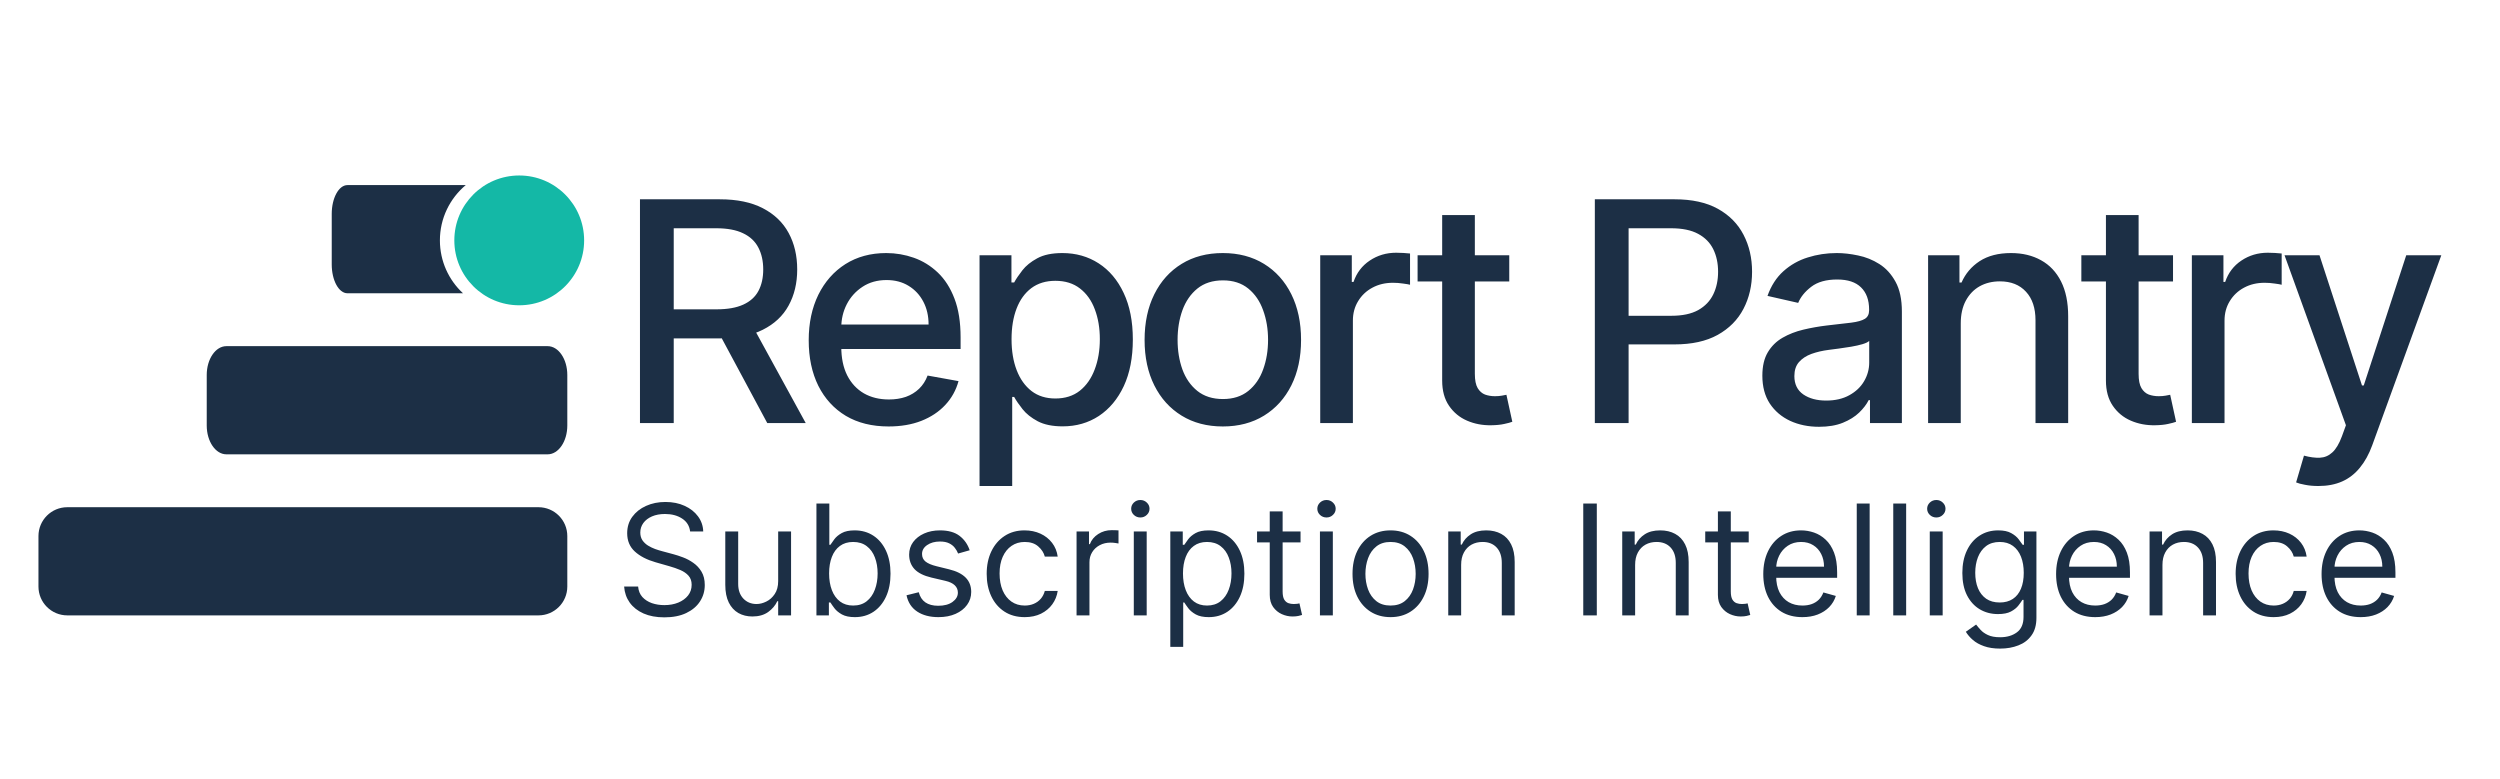
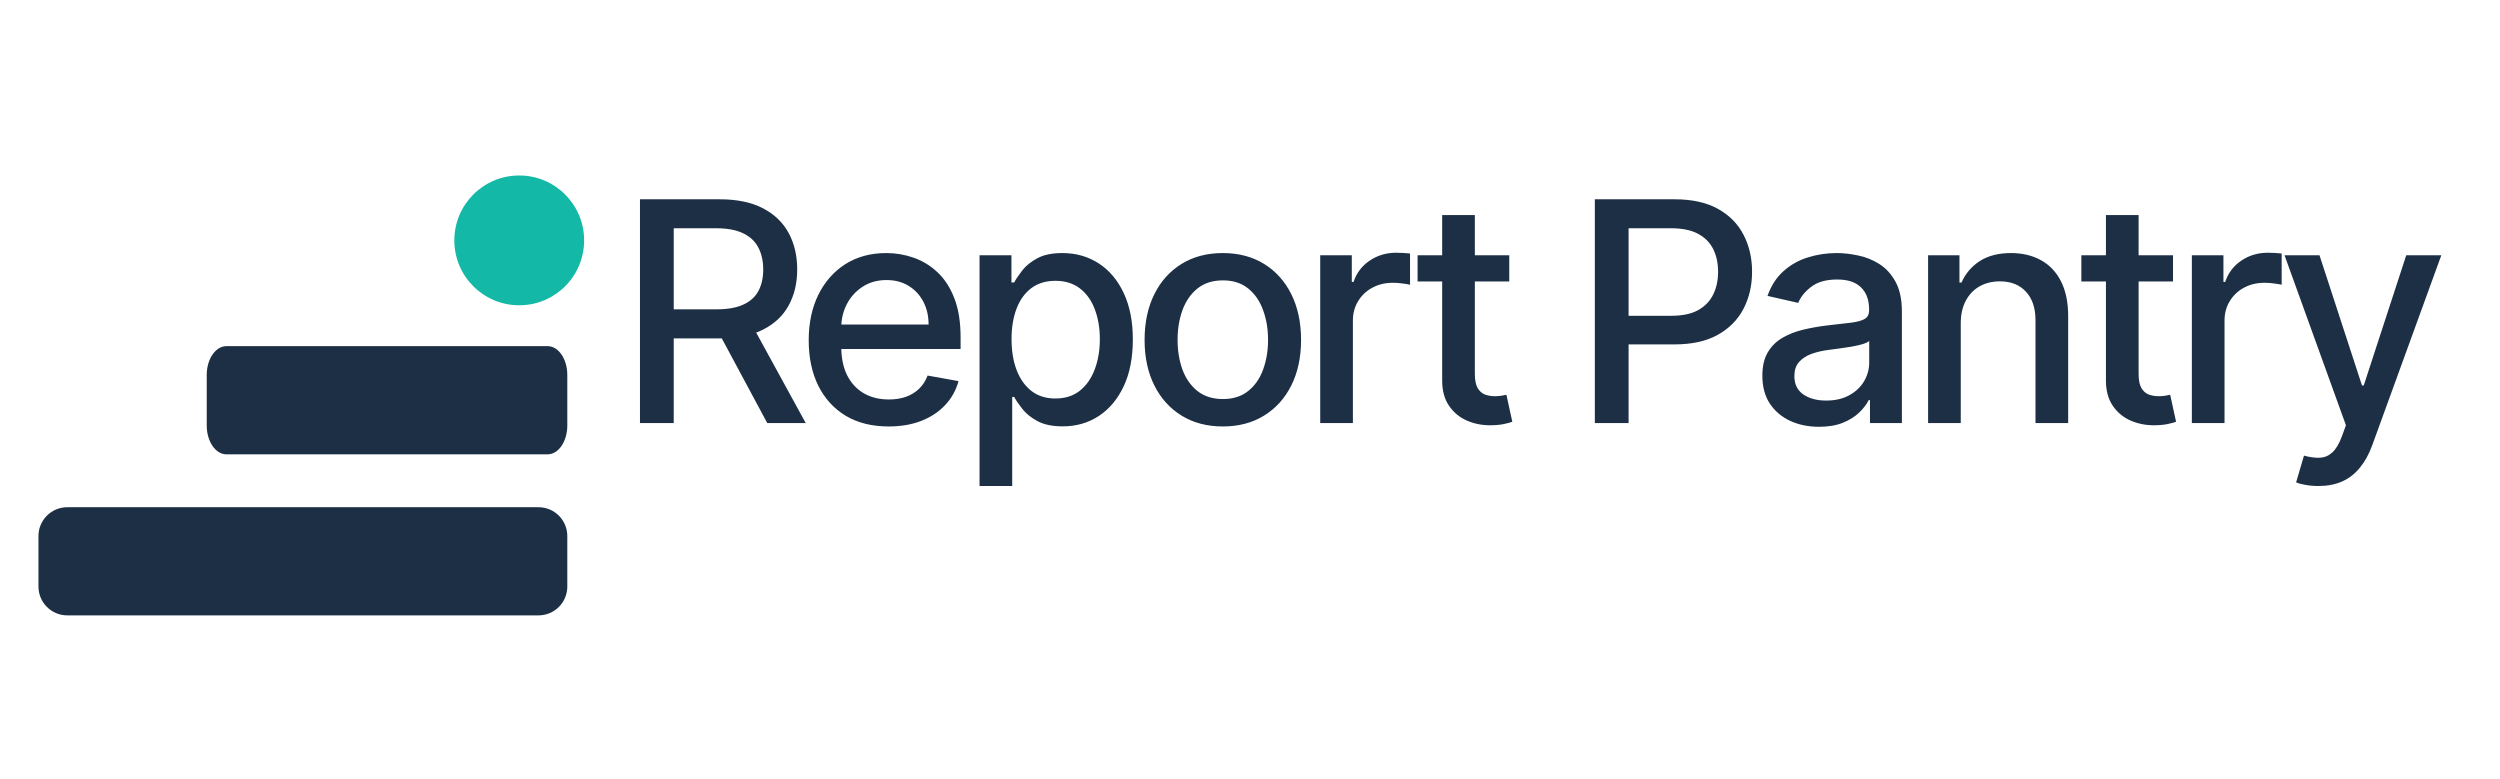
<svg xmlns="http://www.w3.org/2000/svg" fill="none" viewBox="0 0 260 81" height="81" width="260">
  <path fill="#1C2F45" d="M56.955 36H23.546C22.416 36 21.5 37.343 21.5 39V44.25C21.5 45.907 22.416 47.25 23.546 47.25H56.955C58.084 47.25 59 45.907 59 44.25V39C59 37.343 58.084 36 56.955 36Z" />
  <path fill="#1C2F45" d="M56 52.75H7C5.343 52.75 4 54.093 4 55.75V61C4 62.657 5.343 64 7 64H56C57.657 64 59 62.657 59 61V55.75C59 54.093 57.657 52.75 56 52.75Z" />
-   <path fill="#1C2F45" d="M48.437 19.25C46.795 20.626 45.75 22.691 45.75 25C45.75 27.173 46.675 29.13 48.152 30.5H36.134C35.232 30.5 34.5 29.157 34.5 27.5V22.25C34.5 20.593 35.232 19.25 36.134 19.25H48.437Z" />
  <path fill="#14B8A6" d="M54 31.75C57.728 31.75 60.75 28.728 60.75 25C60.75 21.272 57.728 18.25 54 18.25C50.272 18.25 47.25 21.272 47.25 25C47.25 28.728 50.272 31.75 54 31.75Z" />
  <path fill="#1C2F45" d="M66.557 44V20.727H74.852C76.655 20.727 78.151 21.038 79.341 21.659C80.538 22.28 81.432 23.14 82.023 24.239C82.614 25.329 82.909 26.591 82.909 28.023C82.909 29.447 82.61 30.701 82.011 31.784C81.421 32.86 80.526 33.697 79.329 34.295C78.14 34.894 76.644 35.193 74.841 35.193H68.557V32.17H74.523C75.659 32.17 76.583 32.008 77.296 31.682C78.015 31.356 78.542 30.883 78.875 30.261C79.208 29.64 79.375 28.894 79.375 28.023C79.375 27.144 79.204 26.383 78.864 25.739C78.53 25.095 78.004 24.602 77.284 24.261C76.572 23.913 75.636 23.739 74.477 23.739H70.068V44H66.557ZM78.046 33.5L83.796 44H79.796L74.159 33.5H78.046ZM92.413 44.352C90.693 44.352 89.212 43.985 87.97 43.25C86.735 42.508 85.781 41.466 85.106 40.125C84.44 38.776 84.106 37.197 84.106 35.386C84.106 33.599 84.44 32.023 85.106 30.659C85.781 29.296 86.72 28.231 87.924 27.466C89.137 26.701 90.553 26.318 92.174 26.318C93.159 26.318 94.114 26.481 95.038 26.807C95.962 27.133 96.792 27.644 97.527 28.341C98.262 29.038 98.841 29.943 99.265 31.057C99.69 32.163 99.902 33.508 99.902 35.091V36.295H86.027V33.75H96.572C96.572 32.856 96.39 32.064 96.027 31.375C95.663 30.678 95.152 30.129 94.493 29.727C93.841 29.326 93.076 29.125 92.197 29.125C91.243 29.125 90.409 29.36 89.697 29.829C88.993 30.292 88.447 30.898 88.061 31.648C87.682 32.39 87.493 33.197 87.493 34.068V36.057C87.493 37.224 87.697 38.216 88.106 39.034C88.523 39.852 89.103 40.477 89.845 40.909C90.587 41.333 91.455 41.545 92.447 41.545C93.091 41.545 93.678 41.455 94.209 41.273C94.739 41.083 95.197 40.803 95.584 40.432C95.97 40.061 96.265 39.602 96.47 39.057L99.686 39.636C99.428 40.583 98.966 41.413 98.299 42.125C97.64 42.83 96.811 43.379 95.811 43.773C94.818 44.159 93.686 44.352 92.413 44.352ZM101.872 50.545V26.546H105.19V29.375H105.474C105.671 29.011 105.955 28.591 106.326 28.114C106.697 27.636 107.213 27.22 107.872 26.864C108.531 26.5 109.402 26.318 110.485 26.318C111.894 26.318 113.152 26.674 114.258 27.386C115.364 28.099 116.231 29.125 116.86 30.466C117.497 31.807 117.815 33.42 117.815 35.307C117.815 37.193 117.5 38.811 116.872 40.159C116.243 41.5 115.379 42.534 114.281 43.261C113.182 43.981 111.928 44.341 110.519 44.341C109.459 44.341 108.591 44.163 107.917 43.807C107.25 43.451 106.728 43.034 106.349 42.557C105.97 42.08 105.678 41.655 105.474 41.284H105.269V50.545H101.872ZM105.201 35.273C105.201 36.5 105.379 37.576 105.735 38.5C106.091 39.424 106.606 40.148 107.281 40.67C107.955 41.186 108.781 41.443 109.758 41.443C110.773 41.443 111.622 41.174 112.303 40.636C112.985 40.091 113.5 39.352 113.849 38.42C114.205 37.489 114.383 36.439 114.383 35.273C114.383 34.121 114.209 33.087 113.86 32.17C113.519 31.254 113.004 30.53 112.315 30C111.633 29.47 110.781 29.204 109.758 29.204C108.773 29.204 107.94 29.458 107.258 29.966C106.584 30.474 106.072 31.182 105.724 32.091C105.375 33 105.201 34.061 105.201 35.273ZM127.174 44.352C125.537 44.352 124.109 43.977 122.89 43.227C121.67 42.477 120.723 41.428 120.049 40.08C119.375 38.731 119.037 37.155 119.037 35.352C119.037 33.542 119.375 31.958 120.049 30.602C120.723 29.246 121.67 28.193 122.89 27.443C124.109 26.693 125.537 26.318 127.174 26.318C128.81 26.318 130.238 26.693 131.458 27.443C132.678 28.193 133.625 29.246 134.299 30.602C134.973 31.958 135.31 33.542 135.31 35.352C135.31 37.155 134.973 38.731 134.299 40.08C133.625 41.428 132.678 42.477 131.458 43.227C130.238 43.977 128.81 44.352 127.174 44.352ZM127.185 41.5C128.246 41.5 129.125 41.22 129.822 40.659C130.519 40.099 131.034 39.352 131.367 38.42C131.708 37.489 131.878 36.462 131.878 35.341C131.878 34.227 131.708 33.205 131.367 32.273C131.034 31.333 130.519 30.579 129.822 30.011C129.125 29.443 128.246 29.159 127.185 29.159C126.117 29.159 125.231 29.443 124.526 30.011C123.829 30.579 123.31 31.333 122.969 32.273C122.636 33.205 122.469 34.227 122.469 35.341C122.469 36.462 122.636 37.489 122.969 38.42C123.31 39.352 123.829 40.099 124.526 40.659C125.231 41.22 126.117 41.5 127.185 41.5ZM137.303 44V26.546H140.587V29.318H140.769C141.087 28.379 141.648 27.64 142.451 27.102C143.261 26.557 144.178 26.284 145.201 26.284C145.413 26.284 145.663 26.292 145.951 26.307C146.246 26.322 146.477 26.341 146.644 26.364V29.614C146.507 29.576 146.265 29.534 145.916 29.489C145.568 29.436 145.22 29.409 144.871 29.409C144.068 29.409 143.352 29.579 142.723 29.921C142.102 30.254 141.61 30.72 141.246 31.318C140.882 31.909 140.701 32.583 140.701 33.341V44H137.303ZM156.963 26.546V29.273H147.429V26.546H156.963ZM149.986 22.364H153.384V38.875C153.384 39.534 153.482 40.03 153.679 40.364C153.876 40.689 154.13 40.913 154.44 41.034C154.759 41.148 155.103 41.205 155.474 41.205C155.747 41.205 155.986 41.186 156.19 41.148C156.395 41.11 156.554 41.08 156.668 41.057L157.281 43.864C157.084 43.939 156.804 44.015 156.44 44.091C156.077 44.174 155.622 44.22 155.077 44.227C154.183 44.242 153.349 44.083 152.577 43.75C151.804 43.417 151.179 42.901 150.702 42.205C150.224 41.508 149.986 40.633 149.986 39.58V22.364ZM165.863 44V20.727H174.159C175.969 20.727 177.469 21.057 178.659 21.716C179.848 22.375 180.738 23.276 181.329 24.421C181.92 25.557 182.215 26.837 182.215 28.261C182.215 29.693 181.916 30.981 181.318 32.125C180.727 33.261 179.833 34.163 178.636 34.83C177.446 35.489 175.95 35.818 174.147 35.818H168.443V32.841H173.829C174.973 32.841 175.901 32.644 176.613 32.25C177.325 31.849 177.848 31.303 178.181 30.614C178.515 29.924 178.681 29.14 178.681 28.261C178.681 27.383 178.515 26.602 178.181 25.921C177.848 25.239 177.321 24.704 176.602 24.318C175.89 23.932 174.95 23.739 173.784 23.739H169.374V44H165.863ZM189.182 44.386C188.076 44.386 187.076 44.182 186.182 43.773C185.288 43.356 184.58 42.754 184.057 41.966C183.542 41.178 183.285 40.212 183.285 39.068C183.285 38.083 183.474 37.273 183.853 36.636C184.232 36 184.743 35.496 185.387 35.125C186.031 34.754 186.751 34.474 187.546 34.284C188.341 34.095 189.152 33.951 189.978 33.852C191.023 33.731 191.872 33.633 192.523 33.557C193.175 33.474 193.648 33.341 193.944 33.159C194.239 32.977 194.387 32.682 194.387 32.273V32.193C194.387 31.201 194.107 30.432 193.546 29.886C192.993 29.341 192.167 29.068 191.069 29.068C189.925 29.068 189.023 29.322 188.364 29.829C187.713 30.329 187.262 30.886 187.012 31.5L183.819 30.773C184.198 29.712 184.751 28.856 185.478 28.204C186.213 27.546 187.057 27.068 188.012 26.773C188.966 26.47 189.97 26.318 191.023 26.318C191.72 26.318 192.459 26.401 193.239 26.568C194.027 26.727 194.762 27.023 195.444 27.454C196.133 27.886 196.698 28.504 197.137 29.307C197.576 30.102 197.796 31.136 197.796 32.409V44H194.478V41.614H194.341C194.122 42.053 193.792 42.485 193.353 42.909C192.913 43.333 192.349 43.686 191.66 43.966C190.97 44.246 190.145 44.386 189.182 44.386ZM189.921 41.659C190.86 41.659 191.663 41.474 192.33 41.102C193.004 40.731 193.516 40.246 193.864 39.648C194.22 39.042 194.398 38.394 194.398 37.705V35.455C194.277 35.576 194.042 35.689 193.694 35.795C193.353 35.894 192.963 35.981 192.523 36.057C192.084 36.125 191.656 36.189 191.239 36.25C190.823 36.303 190.474 36.349 190.194 36.386C189.535 36.47 188.932 36.61 188.387 36.807C187.849 37.004 187.417 37.288 187.091 37.659C186.773 38.023 186.614 38.508 186.614 39.114C186.614 39.955 186.925 40.591 187.546 41.023C188.167 41.447 188.959 41.659 189.921 41.659ZM203.919 33.636V44H200.522V26.546H203.783V29.386H203.999C204.4 28.462 205.029 27.72 205.885 27.159C206.749 26.599 207.836 26.318 209.147 26.318C210.336 26.318 211.378 26.568 212.272 27.068C213.166 27.561 213.859 28.296 214.351 29.273C214.844 30.25 215.09 31.458 215.09 32.898V44H211.692V33.307C211.692 32.042 211.363 31.053 210.703 30.341C210.044 29.621 209.139 29.261 207.988 29.261C207.2 29.261 206.499 29.432 205.885 29.773C205.279 30.114 204.798 30.614 204.442 31.273C204.094 31.924 203.919 32.712 203.919 33.636ZM225.994 26.546V29.273H216.46V26.546H225.994ZM219.017 22.364H222.415V38.875C222.415 39.534 222.513 40.03 222.71 40.364C222.907 40.689 223.161 40.913 223.472 41.034C223.79 41.148 224.134 41.205 224.506 41.205C224.778 41.205 225.017 41.186 225.222 41.148C225.426 41.11 225.585 41.08 225.699 41.057L226.312 43.864C226.116 43.939 225.835 44.015 225.472 44.091C225.108 44.174 224.653 44.22 224.108 44.227C223.214 44.242 222.381 44.083 221.608 43.75C220.835 43.417 220.21 42.901 219.733 42.205C219.256 41.508 219.017 40.633 219.017 39.58V22.364ZM227.953 44V26.546H231.237V29.318H231.419C231.737 28.379 232.298 27.64 233.101 27.102C233.911 26.557 234.828 26.284 235.851 26.284C236.063 26.284 236.313 26.292 236.601 26.307C236.896 26.322 237.127 26.341 237.294 26.364V29.614C237.157 29.576 236.915 29.534 236.566 29.489C236.218 29.436 235.87 29.409 235.521 29.409C234.718 29.409 234.002 29.579 233.373 29.921C232.752 30.254 232.26 30.72 231.896 31.318C231.532 31.909 231.351 32.583 231.351 33.341V44H227.953ZM241.113 50.545C240.605 50.545 240.143 50.504 239.727 50.42C239.31 50.345 238.999 50.261 238.795 50.17L239.613 47.386C240.234 47.553 240.787 47.625 241.272 47.602C241.757 47.58 242.185 47.398 242.556 47.057C242.935 46.716 243.268 46.159 243.556 45.386L243.977 44.227L237.59 26.546H241.227L245.647 40.091H245.829L250.249 26.546H253.897L246.704 46.33C246.371 47.239 245.946 48.008 245.431 48.636C244.916 49.273 244.302 49.75 243.59 50.068C242.878 50.386 242.052 50.545 241.113 50.545Z" />
-   <path fill="#1C2F45" d="M71.773 55.273C71.704 54.697 71.428 54.25 70.943 53.932C70.458 53.614 69.864 53.455 69.159 53.455C68.644 53.455 68.193 53.538 67.807 53.705C67.424 53.871 67.125 54.1 66.909 54.392C66.697 54.684 66.591 55.015 66.591 55.386C66.591 55.697 66.665 55.964 66.812 56.188C66.964 56.407 67.157 56.591 67.392 56.739C67.627 56.883 67.873 57.002 68.131 57.097C68.388 57.188 68.625 57.261 68.841 57.318L70.023 57.636C70.326 57.716 70.663 57.826 71.034 57.966C71.409 58.106 71.767 58.297 72.108 58.54C72.453 58.778 72.737 59.085 72.96 59.46C73.184 59.835 73.296 60.295 73.296 60.841C73.296 61.47 73.131 62.038 72.801 62.545C72.475 63.053 71.998 63.456 71.369 63.756C70.744 64.055 69.985 64.204 69.091 64.204C68.258 64.204 67.536 64.07 66.926 63.801C66.32 63.532 65.843 63.157 65.494 62.676C65.15 62.195 64.954 61.636 64.909 61H66.364C66.401 61.439 66.549 61.803 66.807 62.091C67.068 62.375 67.398 62.587 67.796 62.727C68.197 62.864 68.629 62.932 69.091 62.932C69.629 62.932 70.112 62.845 70.54 62.67C70.968 62.492 71.307 62.246 71.557 61.932C71.807 61.614 71.932 61.242 71.932 60.818C71.932 60.432 71.824 60.117 71.608 59.875C71.392 59.633 71.108 59.436 70.756 59.284C70.403 59.133 70.023 59 69.614 58.886L68.182 58.477C67.273 58.216 66.553 57.843 66.023 57.358C65.492 56.873 65.227 56.239 65.227 55.455C65.227 54.803 65.403 54.235 65.756 53.75C66.112 53.261 66.589 52.883 67.188 52.614C67.79 52.341 68.462 52.205 69.204 52.205C69.954 52.205 70.621 52.339 71.204 52.608C71.788 52.873 72.25 53.237 72.591 53.699C72.936 54.161 73.117 54.686 73.136 55.273H71.773ZM80.93 60.432V55.273H82.271V64H80.93V62.523H80.84C80.635 62.966 80.317 63.343 79.885 63.653C79.453 63.96 78.908 64.114 78.249 64.114C77.703 64.114 77.218 63.994 76.794 63.756C76.37 63.513 76.037 63.15 75.794 62.665C75.552 62.176 75.43 61.561 75.43 60.818V55.273H76.771V60.727C76.771 61.364 76.949 61.871 77.305 62.25C77.665 62.629 78.124 62.818 78.68 62.818C79.014 62.818 79.353 62.733 79.697 62.562C80.046 62.392 80.338 62.131 80.572 61.778C80.811 61.426 80.93 60.977 80.93 60.432ZM84.909 64V52.364H86.25V56.659H86.364C86.462 56.508 86.599 56.314 86.773 56.08C86.951 55.841 87.204 55.629 87.534 55.443C87.867 55.254 88.318 55.159 88.886 55.159C89.621 55.159 90.269 55.343 90.829 55.71C91.39 56.078 91.828 56.599 92.142 57.273C92.456 57.947 92.614 58.742 92.614 59.659C92.614 60.583 92.456 61.385 92.142 62.062C91.828 62.737 91.392 63.26 90.835 63.631C90.278 63.998 89.636 64.182 88.909 64.182C88.349 64.182 87.9 64.089 87.562 63.903C87.225 63.714 86.966 63.5 86.784 63.261C86.602 63.019 86.462 62.818 86.364 62.659H86.204V64H84.909ZM86.227 59.636C86.227 60.295 86.324 60.877 86.517 61.381C86.71 61.881 86.992 62.273 87.364 62.557C87.735 62.837 88.189 62.977 88.727 62.977C89.288 62.977 89.756 62.83 90.131 62.534C90.51 62.235 90.794 61.833 90.983 61.33C91.176 60.822 91.273 60.258 91.273 59.636C91.273 59.023 91.178 58.47 90.989 57.977C90.803 57.481 90.521 57.089 90.142 56.801C89.767 56.51 89.296 56.364 88.727 56.364C88.182 56.364 87.724 56.502 87.352 56.778C86.981 57.051 86.701 57.434 86.511 57.926C86.322 58.415 86.227 58.985 86.227 59.636ZM100.847 57.227L99.642 57.568C99.566 57.367 99.454 57.172 99.307 56.983C99.163 56.79 98.966 56.631 98.716 56.506C98.466 56.381 98.146 56.318 97.756 56.318C97.222 56.318 96.776 56.441 96.421 56.688C96.068 56.93 95.892 57.239 95.892 57.614C95.892 57.947 96.013 58.21 96.256 58.403C96.498 58.597 96.877 58.758 97.392 58.886L98.688 59.205C99.468 59.394 100.049 59.684 100.432 60.074C100.814 60.46 101.006 60.958 101.006 61.568C101.006 62.068 100.862 62.515 100.574 62.909C100.29 63.303 99.892 63.614 99.381 63.841C98.869 64.068 98.275 64.182 97.597 64.182C96.706 64.182 95.97 63.989 95.386 63.602C94.803 63.216 94.434 62.651 94.278 61.909L95.551 61.591C95.672 62.061 95.901 62.413 96.239 62.648C96.579 62.883 97.025 63 97.574 63C98.199 63 98.695 62.867 99.062 62.602C99.434 62.333 99.619 62.011 99.619 61.636C99.619 61.333 99.513 61.08 99.301 60.875C99.089 60.667 98.763 60.511 98.324 60.409L96.869 60.068C96.07 59.879 95.483 59.585 95.108 59.188C94.737 58.786 94.551 58.284 94.551 57.682C94.551 57.189 94.689 56.754 94.966 56.375C95.246 55.996 95.627 55.699 96.108 55.483C96.593 55.267 97.142 55.159 97.756 55.159C98.619 55.159 99.297 55.349 99.79 55.727C100.286 56.106 100.638 56.606 100.847 57.227ZM106.57 64.182C105.751 64.182 105.047 63.989 104.456 63.602C103.865 63.216 103.411 62.684 103.092 62.006C102.774 61.328 102.615 60.553 102.615 59.682C102.615 58.795 102.778 58.013 103.104 57.335C103.433 56.653 103.892 56.121 104.479 55.739C105.07 55.352 105.759 55.159 106.547 55.159C107.161 55.159 107.714 55.273 108.206 55.5C108.698 55.727 109.102 56.045 109.416 56.455C109.731 56.864 109.926 57.341 110.001 57.886H108.661C108.558 57.489 108.331 57.136 107.979 56.83C107.63 56.519 107.161 56.364 106.57 56.364C106.047 56.364 105.589 56.5 105.195 56.773C104.804 57.042 104.5 57.422 104.28 57.915C104.064 58.403 103.956 58.977 103.956 59.636C103.956 60.311 104.062 60.898 104.274 61.398C104.49 61.898 104.793 62.286 105.183 62.562C105.577 62.839 106.039 62.977 106.57 62.977C106.918 62.977 107.234 62.917 107.518 62.795C107.803 62.674 108.043 62.5 108.24 62.273C108.437 62.045 108.577 61.773 108.661 61.455H110.001C109.926 61.97 109.738 62.434 109.439 62.847C109.143 63.256 108.751 63.581 108.263 63.824C107.778 64.062 107.214 64.182 106.57 64.182ZM111.962 64V55.273H113.257V56.591H113.348C113.507 56.159 113.795 55.809 114.212 55.54C114.628 55.271 115.098 55.136 115.621 55.136C115.719 55.136 115.842 55.138 115.99 55.142C116.138 55.146 116.25 55.151 116.325 55.159V56.523C116.28 56.511 116.176 56.494 116.013 56.472C115.854 56.445 115.685 56.432 115.507 56.432C115.083 56.432 114.704 56.521 114.371 56.699C114.041 56.873 113.78 57.115 113.587 57.426C113.397 57.733 113.303 58.083 113.303 58.477V64H111.962ZM117.915 64V55.273H119.256V64H117.915ZM118.597 53.818C118.335 53.818 118.11 53.729 117.92 53.551C117.735 53.373 117.642 53.159 117.642 52.909C117.642 52.659 117.735 52.445 117.92 52.267C118.11 52.089 118.335 52 118.597 52C118.858 52 119.081 52.089 119.267 52.267C119.456 52.445 119.551 52.659 119.551 52.909C119.551 53.159 119.456 53.373 119.267 53.551C119.081 53.729 118.858 53.818 118.597 53.818ZM121.712 67.273V55.273H123.007V56.659H123.166C123.265 56.508 123.401 56.314 123.575 56.08C123.753 55.841 124.007 55.629 124.337 55.443C124.67 55.254 125.121 55.159 125.689 55.159C126.424 55.159 127.071 55.343 127.632 55.71C128.193 56.078 128.63 56.599 128.945 57.273C129.259 57.947 129.416 58.742 129.416 59.659C129.416 60.583 129.259 61.385 128.945 62.062C128.63 62.737 128.195 63.26 127.638 63.631C127.081 63.998 126.439 64.182 125.712 64.182C125.151 64.182 124.702 64.089 124.365 63.903C124.028 63.714 123.768 63.5 123.587 63.261C123.405 63.019 123.265 62.818 123.166 62.659H123.053V67.273H121.712ZM123.03 59.636C123.03 60.295 123.126 60.877 123.32 61.381C123.513 61.881 123.795 62.273 124.166 62.557C124.537 62.837 124.992 62.977 125.53 62.977C126.09 62.977 126.558 62.83 126.933 62.534C127.312 62.235 127.596 61.833 127.786 61.33C127.979 60.822 128.075 60.258 128.075 59.636C128.075 59.023 127.981 58.47 127.791 57.977C127.606 57.481 127.323 57.089 126.945 56.801C126.57 56.51 126.098 56.364 125.53 56.364C124.984 56.364 124.526 56.502 124.155 56.778C123.784 57.051 123.503 57.434 123.314 57.926C123.125 58.415 123.03 58.985 123.03 59.636ZM135.257 55.273V56.409H130.734V55.273H135.257ZM132.053 53.182H133.393V61.5C133.393 61.879 133.448 62.163 133.558 62.352C133.672 62.538 133.816 62.663 133.99 62.727C134.168 62.788 134.356 62.818 134.553 62.818C134.7 62.818 134.821 62.811 134.916 62.795C135.011 62.776 135.087 62.761 135.143 62.75L135.416 63.955C135.325 63.989 135.198 64.023 135.036 64.057C134.873 64.095 134.666 64.114 134.416 64.114C134.037 64.114 133.666 64.032 133.303 63.869C132.943 63.706 132.643 63.458 132.405 63.125C132.17 62.792 132.053 62.371 132.053 61.864V53.182ZM137.274 64V55.273H138.615V64H137.274ZM137.956 53.818C137.695 53.818 137.469 53.729 137.28 53.551C137.094 53.373 137.001 53.159 137.001 52.909C137.001 52.659 137.094 52.445 137.28 52.267C137.469 52.089 137.695 52 137.956 52C138.217 52 138.441 52.089 138.626 52.267C138.816 52.445 138.911 52.659 138.911 52.909C138.911 53.159 138.816 53.373 138.626 53.551C138.441 53.729 138.217 53.818 137.956 53.818ZM144.616 64.182C143.829 64.182 143.137 63.994 142.543 63.619C141.952 63.244 141.49 62.72 141.156 62.045C140.827 61.371 140.662 60.583 140.662 59.682C140.662 58.773 140.827 57.979 141.156 57.301C141.49 56.623 141.952 56.097 142.543 55.722C143.137 55.347 143.829 55.159 144.616 55.159C145.404 55.159 146.094 55.347 146.685 55.722C147.279 56.097 147.741 56.623 148.071 57.301C148.404 57.979 148.571 58.773 148.571 59.682C148.571 60.583 148.404 61.371 148.071 62.045C147.741 62.72 147.279 63.244 146.685 63.619C146.094 63.994 145.404 64.182 144.616 64.182ZM144.616 62.977C145.215 62.977 145.707 62.824 146.094 62.517C146.48 62.21 146.766 61.807 146.952 61.307C147.137 60.807 147.23 60.265 147.23 59.682C147.23 59.099 147.137 58.555 146.952 58.051C146.766 57.547 146.48 57.14 146.094 56.83C145.707 56.519 145.215 56.364 144.616 56.364C144.018 56.364 143.526 56.519 143.139 56.83C142.753 57.14 142.467 57.547 142.281 58.051C142.096 58.555 142.003 59.099 142.003 59.682C142.003 60.265 142.096 60.807 142.281 61.307C142.467 61.807 142.753 62.21 143.139 62.517C143.526 62.824 144.018 62.977 144.616 62.977ZM151.959 58.75V64H150.618V55.273H151.913V56.636H152.027C152.232 56.193 152.542 55.837 152.959 55.568C153.375 55.295 153.913 55.159 154.572 55.159C155.163 55.159 155.68 55.28 156.124 55.523C156.567 55.761 156.911 56.125 157.158 56.614C157.404 57.099 157.527 57.712 157.527 58.455V64H156.186V58.545C156.186 57.86 156.008 57.326 155.652 56.943C155.296 56.557 154.807 56.364 154.186 56.364C153.758 56.364 153.375 56.456 153.038 56.642C152.705 56.828 152.442 57.099 152.249 57.455C152.055 57.811 151.959 58.242 151.959 58.75ZM166.068 52.364V64H164.659V52.364H166.068ZM170.053 58.75V64H168.712V55.273H170.007V56.636H170.121C170.325 56.193 170.636 55.837 171.053 55.568C171.469 55.295 172.007 55.159 172.666 55.159C173.257 55.159 173.774 55.28 174.217 55.523C174.661 55.761 175.005 56.125 175.251 56.614C175.498 57.099 175.621 57.712 175.621 58.455V64H174.28V58.545C174.28 57.86 174.102 57.326 173.746 56.943C173.39 56.557 172.901 56.364 172.28 56.364C171.852 56.364 171.469 56.456 171.132 56.642C170.799 56.828 170.536 57.099 170.342 57.455C170.149 57.811 170.053 58.242 170.053 58.75ZM181.866 55.273V56.409H177.344V55.273H181.866ZM178.662 53.182H180.003V61.5C180.003 61.879 180.058 62.163 180.168 62.352C180.281 62.538 180.425 62.663 180.599 62.727C180.777 62.788 180.965 62.818 181.162 62.818C181.31 62.818 181.431 62.811 181.526 62.795C181.62 62.776 181.696 62.761 181.753 62.75L182.026 63.955C181.935 63.989 181.808 64.023 181.645 64.057C181.482 64.095 181.276 64.114 181.026 64.114C180.647 64.114 180.276 64.032 179.912 63.869C179.552 63.706 179.253 63.458 179.014 63.125C178.779 62.792 178.662 62.371 178.662 61.864V53.182ZM187.449 64.182C186.608 64.182 185.883 63.996 185.273 63.625C184.667 63.25 184.199 62.727 183.869 62.057C183.544 61.383 183.381 60.599 183.381 59.705C183.381 58.811 183.544 58.023 183.869 57.341C184.199 56.655 184.657 56.121 185.244 55.739C185.835 55.352 186.525 55.159 187.312 55.159C187.767 55.159 188.216 55.235 188.659 55.386C189.102 55.538 189.506 55.784 189.869 56.125C190.233 56.462 190.523 56.909 190.739 57.466C190.955 58.023 191.062 58.708 191.062 59.523V60.091H184.335V58.932H189.699C189.699 58.439 189.6 58 189.403 57.614C189.21 57.227 188.934 56.922 188.574 56.699C188.218 56.475 187.797 56.364 187.312 56.364C186.778 56.364 186.316 56.496 185.926 56.761C185.54 57.023 185.242 57.364 185.034 57.784C184.826 58.205 184.722 58.655 184.722 59.136V59.909C184.722 60.568 184.835 61.127 185.062 61.585C185.294 62.04 185.614 62.386 186.023 62.625C186.432 62.86 186.907 62.977 187.449 62.977C187.801 62.977 188.119 62.928 188.403 62.83C188.691 62.727 188.939 62.576 189.148 62.375C189.356 62.17 189.517 61.917 189.631 61.614L190.926 61.977C190.79 62.417 190.561 62.803 190.239 63.136C189.917 63.466 189.519 63.724 189.045 63.909C188.572 64.091 188.04 64.182 187.449 64.182ZM194.443 52.364V64H193.102V52.364H194.443ZM198.24 52.364V64H196.899V52.364H198.24ZM200.696 64V55.273H202.037V64H200.696ZM201.378 53.818C201.116 53.818 200.891 53.729 200.702 53.551C200.516 53.373 200.423 53.159 200.423 52.909C200.423 52.659 200.516 52.445 200.702 52.267C200.891 52.089 201.116 52 201.378 52C201.639 52 201.863 52.089 202.048 52.267C202.238 52.445 202.332 52.659 202.332 52.909C202.332 53.159 202.238 53.373 202.048 53.551C201.863 53.729 201.639 53.818 201.378 53.818ZM208.016 67.454C207.368 67.454 206.811 67.371 206.345 67.204C205.879 67.042 205.491 66.826 205.18 66.557C204.874 66.292 204.629 66.008 204.447 65.704L205.516 64.954C205.637 65.114 205.79 65.296 205.976 65.5C206.161 65.708 206.415 65.888 206.737 66.04C207.063 66.195 207.489 66.273 208.016 66.273C208.72 66.273 209.302 66.102 209.76 65.761C210.218 65.421 210.447 64.886 210.447 64.159V62.386H210.334C210.235 62.545 210.095 62.742 209.913 62.977C209.735 63.208 209.478 63.415 209.141 63.597C208.807 63.775 208.357 63.864 207.788 63.864C207.084 63.864 206.451 63.697 205.891 63.364C205.334 63.03 204.893 62.545 204.567 61.909C204.245 61.273 204.084 60.5 204.084 59.591C204.084 58.697 204.241 57.919 204.555 57.256C204.87 56.589 205.307 56.074 205.868 55.71C206.429 55.343 207.076 55.159 207.811 55.159C208.379 55.159 208.83 55.254 209.163 55.443C209.5 55.629 209.758 55.841 209.936 56.08C210.118 56.314 210.258 56.508 210.357 56.659H210.493V55.273H211.788V64.25C211.788 65 211.618 65.61 211.277 66.079C210.94 66.553 210.485 66.9 209.913 67.119C209.345 67.343 208.713 67.454 208.016 67.454ZM207.97 62.659C208.508 62.659 208.963 62.536 209.334 62.29C209.705 62.044 209.987 61.689 210.18 61.227C210.374 60.765 210.47 60.212 210.47 59.568C210.47 58.939 210.375 58.385 210.186 57.903C209.997 57.422 209.716 57.045 209.345 56.773C208.974 56.5 208.516 56.364 207.97 56.364C207.402 56.364 206.929 56.508 206.55 56.795C206.175 57.083 205.893 57.47 205.703 57.955C205.518 58.439 205.425 58.977 205.425 59.568C205.425 60.174 205.519 60.71 205.709 61.176C205.902 61.638 206.186 62.002 206.561 62.267C206.94 62.528 207.41 62.659 207.97 62.659ZM217.902 64.182C217.061 64.182 216.336 63.996 215.726 63.625C215.12 63.25 214.652 62.727 214.322 62.057C213.997 61.383 213.834 60.599 213.834 59.705C213.834 58.811 213.997 58.023 214.322 57.341C214.652 56.655 215.11 56.121 215.697 55.739C216.288 55.352 216.978 55.159 217.766 55.159C218.22 55.159 218.669 55.235 219.112 55.386C219.555 55.538 219.959 55.784 220.322 56.125C220.686 56.462 220.976 56.909 221.192 57.466C221.408 58.023 221.516 58.708 221.516 59.523V60.091H214.788V58.932H220.152C220.152 58.439 220.054 58 219.857 57.614C219.663 57.227 219.387 56.922 219.027 56.699C218.671 56.475 218.25 56.364 217.766 56.364C217.232 56.364 216.769 56.496 216.379 56.761C215.993 57.023 215.696 57.364 215.487 57.784C215.279 58.205 215.175 58.655 215.175 59.136V59.909C215.175 60.568 215.288 61.127 215.516 61.585C215.747 62.04 216.067 62.386 216.476 62.625C216.885 62.86 217.36 62.977 217.902 62.977C218.254 62.977 218.572 62.928 218.857 62.83C219.144 62.727 219.393 62.576 219.601 62.375C219.809 62.17 219.97 61.917 220.084 61.614L221.379 61.977C221.243 62.417 221.014 62.803 220.692 63.136C220.37 63.466 219.972 63.724 219.499 63.909C219.025 64.091 218.493 64.182 217.902 64.182ZM224.896 58.75V64H223.555V55.273H224.851V56.636H224.964C225.169 56.193 225.48 55.837 225.896 55.568C226.313 55.295 226.851 55.159 227.51 55.159C228.101 55.159 228.618 55.28 229.061 55.523C229.504 55.761 229.849 56.125 230.095 56.614C230.341 57.099 230.464 57.712 230.464 58.455V64H229.124V58.545C229.124 57.86 228.946 57.326 228.589 56.943C228.233 56.557 227.745 56.364 227.124 56.364C226.696 56.364 226.313 56.456 225.976 56.642C225.643 56.828 225.379 57.099 225.186 57.455C224.993 57.811 224.896 58.242 224.896 58.75ZM236.46 64.182C235.642 64.182 234.938 63.989 234.347 63.602C233.756 63.216 233.301 62.684 232.983 62.006C232.665 61.328 232.506 60.553 232.506 59.682C232.506 58.795 232.669 58.013 232.994 57.335C233.324 56.653 233.782 56.121 234.369 55.739C234.96 55.352 235.65 55.159 236.438 55.159C237.051 55.159 237.604 55.273 238.097 55.5C238.589 55.727 238.992 56.045 239.307 56.455C239.621 56.864 239.816 57.341 239.892 57.886H238.551C238.449 57.489 238.222 57.136 237.869 56.83C237.521 56.519 237.051 56.364 236.46 56.364C235.938 56.364 235.479 56.5 235.085 56.773C234.695 57.042 234.39 57.422 234.17 57.915C233.955 58.403 233.847 58.977 233.847 59.636C233.847 60.311 233.953 60.898 234.165 61.398C234.381 61.898 234.684 62.286 235.074 62.562C235.468 62.839 235.93 62.977 236.46 62.977C236.809 62.977 237.125 62.917 237.409 62.795C237.693 62.674 237.934 62.5 238.131 62.273C238.328 62.045 238.468 61.773 238.551 61.455H239.892C239.816 61.97 239.629 62.434 239.33 62.847C239.034 63.256 238.642 63.581 238.153 63.824C237.669 64.062 237.104 64.182 236.46 64.182ZM245.511 64.182C244.67 64.182 243.945 63.996 243.335 63.625C242.729 63.25 242.261 62.727 241.932 62.057C241.606 61.383 241.443 60.599 241.443 59.705C241.443 58.811 241.606 58.023 241.932 57.341C242.261 56.655 242.72 56.121 243.307 55.739C243.898 55.352 244.587 55.159 245.375 55.159C245.83 55.159 246.278 55.235 246.722 55.386C247.165 55.538 247.568 55.784 247.932 56.125C248.295 56.462 248.585 56.909 248.801 57.466C249.017 58.023 249.125 58.708 249.125 59.523V60.091H242.398V58.932H247.761C247.761 58.439 247.663 58 247.466 57.614C247.273 57.227 246.996 56.922 246.636 56.699C246.28 56.475 245.86 56.364 245.375 56.364C244.841 56.364 244.379 56.496 243.989 56.761C243.602 57.023 243.305 57.364 243.097 57.784C242.888 58.205 242.784 58.655 242.784 59.136V59.909C242.784 60.568 242.898 61.127 243.125 61.585C243.356 62.04 243.676 62.386 244.085 62.625C244.494 62.86 244.97 62.977 245.511 62.977C245.864 62.977 246.182 62.928 246.466 62.83C246.754 62.727 247.002 62.576 247.21 62.375C247.419 62.17 247.58 61.917 247.693 61.614L248.989 61.977C248.852 62.417 248.623 62.803 248.301 63.136C247.979 63.466 247.581 63.724 247.108 63.909C246.634 64.091 246.102 64.182 245.511 64.182Z" />
</svg>